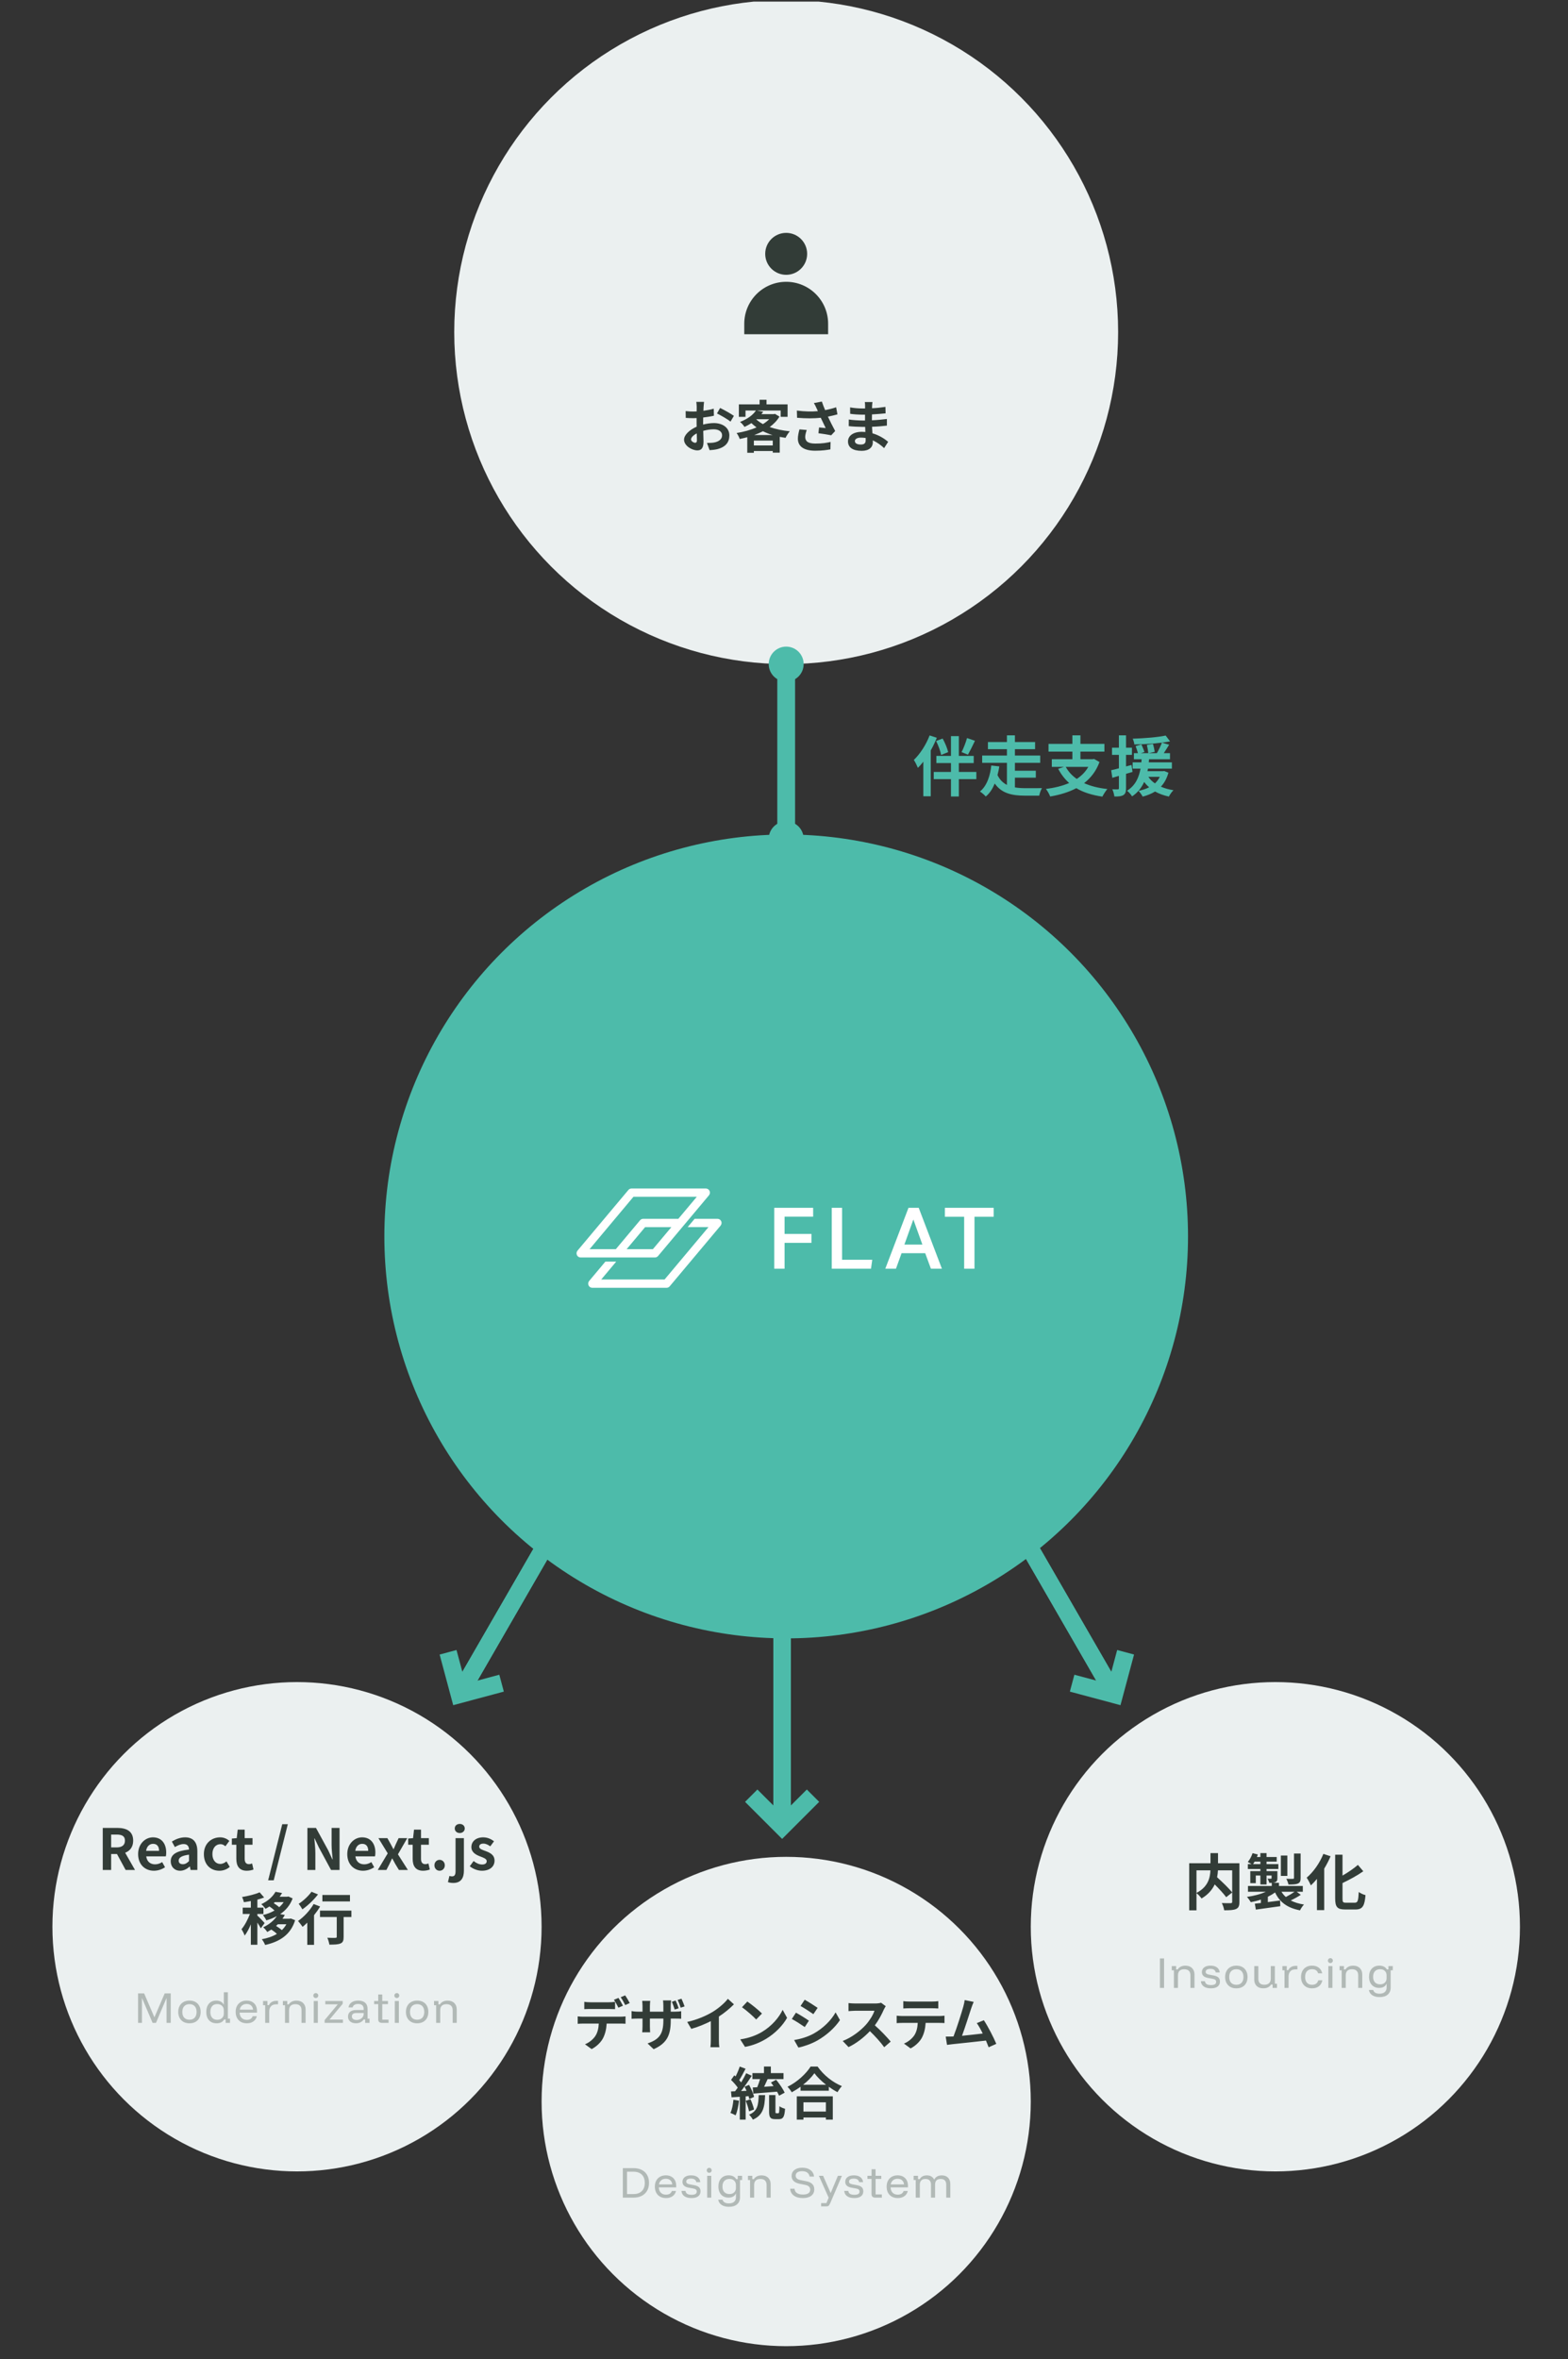
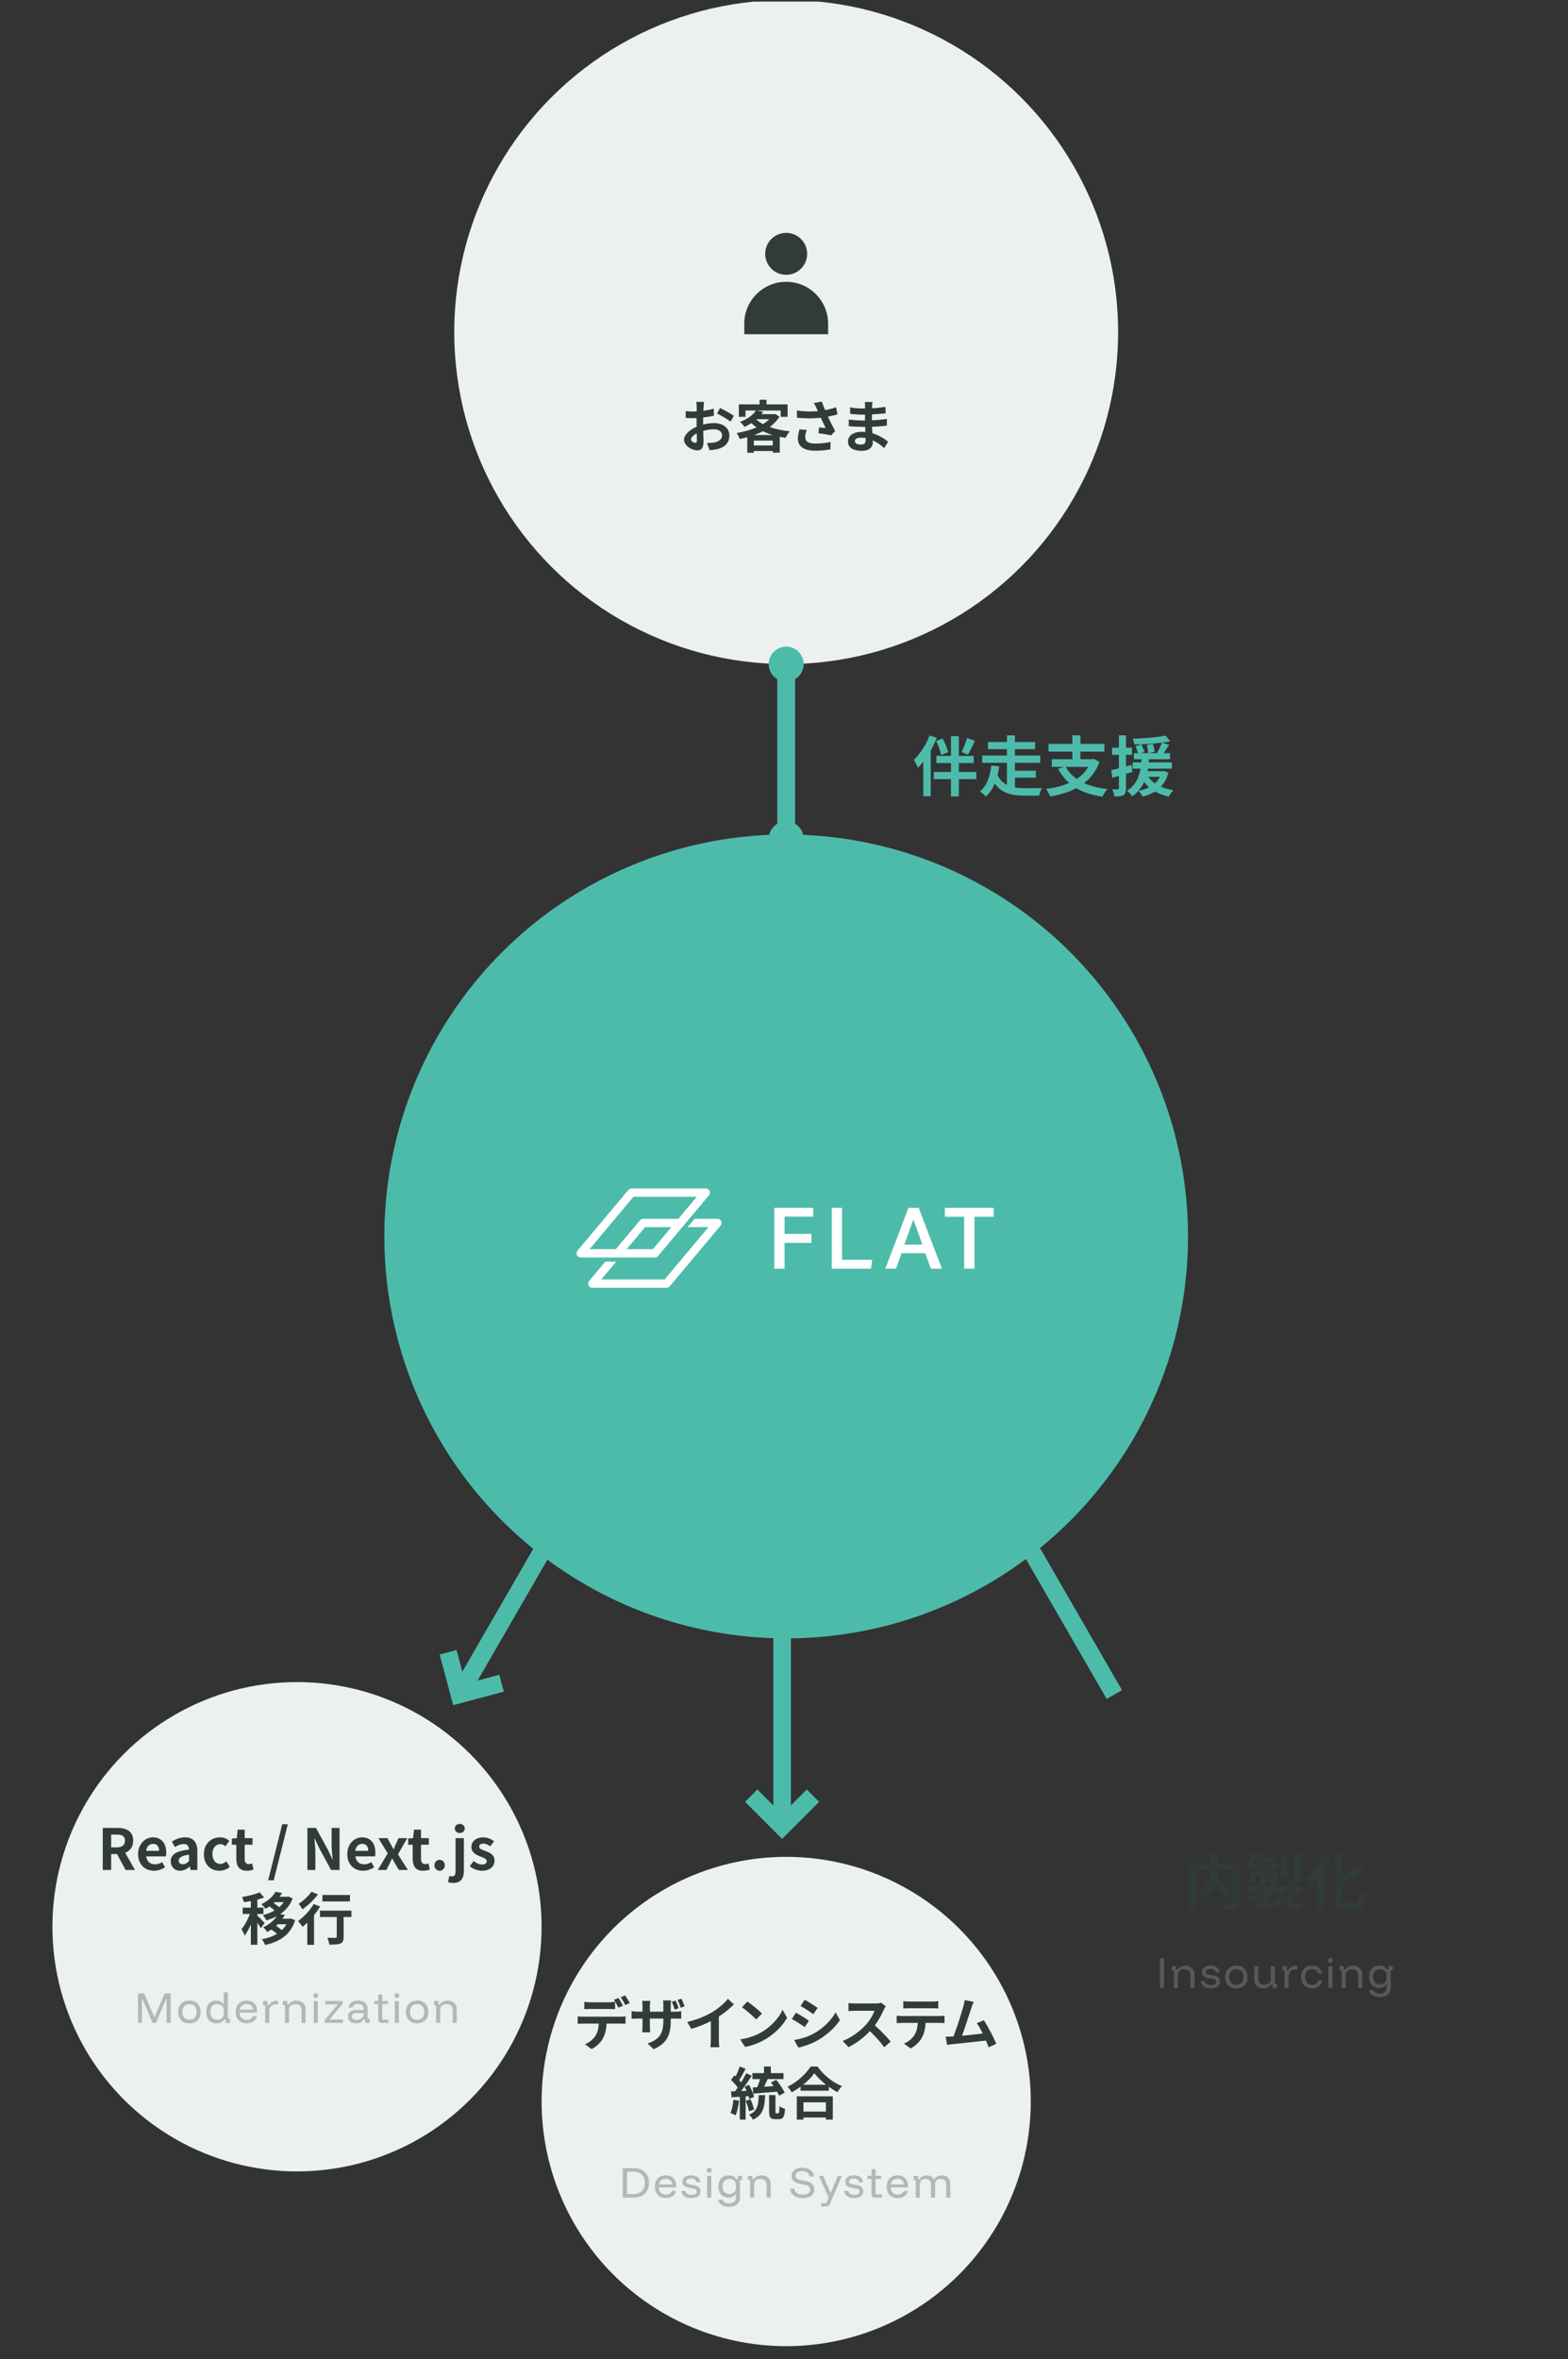
<svg xmlns="http://www.w3.org/2000/svg" width="359" height="540" viewBox="0 0 359 540" fill="none">
  <rect x="0" y="0" width="359" height="540" fill="#333333" stroke="none" />
  <g clip-path="url(#clip0_3230_15381)">
-     <circle cx="292" cy="441.001" r="56" fill="#EBF0F0" />
    <path d="M273.94 428.091V433.257C276.586 431.885 277.062 429.813 277.132 428.091H273.94ZM283.768 426.467V435.315C283.768 436.211 283.586 436.673 282.998 436.939C282.424 437.205 281.528 437.233 280.282 437.233C280.226 436.757 279.974 436.015 279.736 435.581C280.562 435.623 281.5 435.609 281.766 435.609C282.032 435.595 282.116 435.525 282.116 435.273V428.091H278.854C278.826 428.609 278.77 429.127 278.658 429.673C279.848 430.751 281.36 432.193 282.116 433.159L280.744 434.237C280.184 433.467 279.134 432.333 278.112 431.311C277.566 432.487 276.628 433.635 275.102 434.531C274.864 434.195 274.346 433.607 273.94 433.299V437.247H272.274V426.467H277.146V424.143H278.868V426.467H283.768ZM297.782 424.241V429.841C297.782 430.555 297.642 430.905 297.138 431.115C296.648 431.325 295.962 431.339 294.996 431.339C294.926 430.947 294.702 430.387 294.506 430.023C295.136 430.051 295.808 430.051 296.004 430.037C296.214 430.037 296.27 429.981 296.27 429.799V424.241H297.782ZM294.744 424.703V429.365H293.26V424.703H294.744ZM296.382 432.991H293.4C293.666 433.439 294.002 433.845 294.394 434.195C295.052 433.859 295.822 433.397 296.382 432.991ZM286.89 426.663H288.57V426.103H287.24C287.128 426.299 287.016 426.495 286.89 426.663ZM296.886 432.991L297.824 433.691C297.11 434.167 296.256 434.629 295.514 434.979C296.354 435.427 297.362 435.735 298.552 435.917C298.23 436.239 297.838 436.841 297.642 437.247C294.73 436.687 292.98 435.371 291.93 433.145C291.44 433.509 290.88 433.845 290.278 434.139V435.357C291.188 435.245 292.14 435.119 293.078 434.993L293.134 436.295C291.16 436.575 289.074 436.855 287.534 437.079L287.296 435.721C287.702 435.679 288.178 435.623 288.682 435.567V434.783C287.94 435.035 287.156 435.231 286.372 435.371C286.176 435.021 285.784 434.475 285.49 434.167C287.03 433.957 288.612 433.551 289.816 432.991H285.728V431.675H291.174V430.961C291.006 430.961 290.824 430.961 290.614 430.961C290.544 430.639 290.348 430.261 290.208 429.995C290.53 430.009 290.866 430.009 290.964 430.009C291.09 430.009 291.132 429.967 291.132 429.855V429.281H289.984V431.325H288.57V429.281H287.52V431.017H286.26V428.273H288.57V427.783H285.7V426.663H286.554C286.274 426.495 285.91 426.285 285.686 426.173C286.148 425.641 286.54 424.885 286.778 424.157L287.996 424.465C287.926 424.661 287.856 424.843 287.772 425.039H288.57V424.143H289.984V425.039H292.308V426.103H289.984V426.663H292.686V427.783H289.984V428.273H292.462V429.855C292.462 430.387 292.364 430.639 292 430.807C291.818 430.891 291.594 430.933 291.342 430.947H292.826V431.675H298.286V432.991H296.886ZM302.99 424.325L304.642 424.871C304.236 425.823 303.746 426.775 303.186 427.699V437.191H301.52V430.051C301.072 430.597 300.596 431.101 300.134 431.535C299.952 431.115 299.476 430.191 299.168 429.771C300.68 428.497 302.15 426.439 302.99 424.325ZM308.142 435.497H310.2C310.872 435.497 310.984 435.021 311.096 433.047C311.488 433.341 312.188 433.663 312.636 433.761C312.44 436.169 312.006 437.051 310.354 437.051H307.96C306.196 437.051 305.692 436.491 305.692 434.517V424.507H307.372V429.295C308.688 428.539 309.976 427.643 310.9 426.845L312.132 428.301C310.746 429.281 309.01 430.219 307.372 431.003V434.531C307.372 435.357 307.47 435.497 308.142 435.497Z" fill="#323C37" />
    <path opacity="0.5" d="M265.569 455.001V448.251H266.519V455.001H265.569ZM268.769 455.001V450.968H268.285V450.001H269.285V450.768H269.635C269.808 450.49 270.044 450.279 270.344 450.134C270.644 449.984 270.996 449.909 271.402 449.909C272.046 449.909 272.555 450.095 272.927 450.468C273.299 450.834 273.485 451.326 273.485 451.943V455.001H272.552V452.101C272.552 451.651 272.43 451.309 272.185 451.076C271.946 450.843 271.594 450.726 271.127 450.726C270.666 450.726 270.313 450.843 270.069 451.076C269.824 451.309 269.702 451.651 269.702 452.101V455.001H268.769ZM277.244 455.101C276.549 455.101 276.002 454.957 275.602 454.668C275.202 454.379 274.983 453.976 274.944 453.459H275.869C275.908 453.765 276.041 453.99 276.269 454.134C276.496 454.279 276.833 454.351 277.277 454.351C278.055 454.351 278.444 454.107 278.444 453.618C278.444 453.418 278.383 453.265 278.26 453.159C278.144 453.048 277.944 452.968 277.66 452.918L276.569 452.718C275.641 452.545 275.177 452.104 275.177 451.393C275.177 450.932 275.352 450.568 275.702 450.301C276.052 450.034 276.53 449.901 277.135 449.901C277.763 449.901 278.26 450.037 278.627 450.309C278.999 450.582 279.21 450.965 279.26 451.459H278.352C278.296 451.182 278.166 450.976 277.96 450.843C277.76 450.709 277.477 450.643 277.11 450.643C276.771 450.643 276.508 450.701 276.319 450.818C276.135 450.934 276.044 451.104 276.044 451.326C276.044 451.498 276.102 451.634 276.219 451.734C276.341 451.829 276.535 451.901 276.802 451.951L277.894 452.159C278.383 452.248 278.741 452.407 278.969 452.634C279.196 452.862 279.31 453.168 279.31 453.551C279.31 454.04 279.133 454.42 278.777 454.693C278.421 454.965 277.91 455.101 277.244 455.101ZM283.066 455.101C282.549 455.101 282.096 454.995 281.707 454.784C281.324 454.568 281.027 454.265 280.816 453.876C280.605 453.487 280.499 453.029 280.499 452.501C280.499 451.973 280.605 451.515 280.816 451.126C281.027 450.737 281.324 450.437 281.707 450.226C282.096 450.009 282.549 449.901 283.066 449.901C283.599 449.901 284.055 450.007 284.432 450.218C284.816 450.429 285.11 450.729 285.316 451.118C285.527 451.507 285.632 451.968 285.632 452.501C285.632 453.029 285.527 453.49 285.316 453.884C285.11 454.273 284.816 454.573 284.432 454.784C284.049 454.995 283.594 455.101 283.066 455.101ZM283.066 454.284C283.582 454.284 283.982 454.129 284.266 453.818C284.555 453.501 284.699 453.062 284.699 452.501C284.699 451.934 284.555 451.495 284.266 451.184C283.982 450.873 283.582 450.718 283.066 450.718C282.555 450.718 282.155 450.876 281.866 451.193C281.577 451.504 281.432 451.94 281.432 452.501C281.432 453.062 281.577 453.501 281.866 453.818C282.155 454.129 282.555 454.284 283.066 454.284ZM289.234 455.093C288.589 455.093 288.084 454.915 287.717 454.559C287.35 454.198 287.167 453.715 287.167 453.109V450.001H288.1V452.909C288.1 453.359 288.217 453.701 288.45 453.934C288.684 454.162 289.023 454.276 289.467 454.276C289.939 454.276 290.303 454.157 290.559 453.918C290.82 453.673 290.95 453.334 290.95 452.901V450.001H291.884V454.034H292.367V455.001H291.367V454.234H291.017C290.839 454.512 290.6 454.726 290.3 454.876C290 455.02 289.645 455.093 289.234 455.093ZM294.093 455.001V450.968H293.609V450.001H294.609V450.934H294.959C295.098 450.629 295.312 450.39 295.601 450.218C295.895 450.045 296.24 449.959 296.634 449.959H297.043V450.759H296.584C296.084 450.759 295.698 450.907 295.426 451.201C295.154 451.495 295.018 451.893 295.018 452.393V455.001H294.093ZM300.395 455.101C299.889 455.101 299.447 454.995 299.07 454.784C298.692 454.568 298.397 454.265 298.186 453.876C297.981 453.487 297.878 453.029 297.878 452.501C297.878 451.973 297.981 451.515 298.186 451.126C298.392 450.737 298.684 450.437 299.061 450.226C299.439 450.009 299.884 449.901 300.395 449.901C301.006 449.901 301.514 450.054 301.92 450.359C302.331 450.659 302.6 451.093 302.728 451.659H301.786C301.692 451.337 301.528 451.101 301.295 450.951C301.067 450.795 300.767 450.718 300.395 450.718C299.9 450.718 299.511 450.873 299.228 451.184C298.95 451.495 298.811 451.934 298.811 452.501C298.811 453.062 298.95 453.501 299.228 453.818C299.511 454.129 299.9 454.284 300.395 454.284C301.167 454.284 301.642 453.943 301.82 453.259H302.761C302.639 453.854 302.372 454.309 301.961 454.626C301.55 454.943 301.028 455.101 300.395 455.101ZM304.131 455.001V450.001H305.065V455.001H304.131ZM304.598 449.318C304.442 449.318 304.309 449.262 304.198 449.151C304.087 449.04 304.031 448.907 304.031 448.751C304.031 448.595 304.087 448.462 304.198 448.351C304.309 448.24 304.442 448.184 304.598 448.184C304.753 448.184 304.887 448.24 304.998 448.351C305.109 448.462 305.165 448.595 305.165 448.751C305.165 448.907 305.109 449.04 304.998 449.151C304.887 449.262 304.753 449.318 304.598 449.318ZM307.181 455.001V450.968H306.697V450.001H307.697V450.768H308.047C308.22 450.49 308.456 450.279 308.756 450.134C309.056 449.984 309.409 449.909 309.814 449.909C310.459 449.909 310.967 450.095 311.339 450.468C311.711 450.834 311.897 451.326 311.897 451.943V455.001H310.964V452.101C310.964 451.651 310.842 451.309 310.597 451.076C310.359 450.843 310.006 450.726 309.539 450.726C309.078 450.726 308.725 450.843 308.481 451.076C308.236 451.309 308.114 451.651 308.114 452.101V455.001H307.181ZM315.872 457.101C315.178 457.101 314.614 456.957 314.181 456.668C313.747 456.379 313.492 455.979 313.414 455.468H314.397C314.547 456.034 315.034 456.318 315.856 456.318C316.378 456.318 316.778 456.193 317.056 455.943C317.334 455.698 317.472 455.348 317.472 454.893V454.084H317.431C317.297 454.379 317.086 454.607 316.797 454.768C316.509 454.923 316.167 455.001 315.772 455.001C315.3 455.001 314.889 454.898 314.539 454.693C314.189 454.482 313.92 454.187 313.731 453.809C313.542 453.426 313.447 452.973 313.447 452.451C313.447 451.668 313.659 451.048 314.081 450.593C314.503 450.132 315.081 449.901 315.814 449.901C316.214 449.901 316.559 449.976 316.847 450.126C317.136 450.27 317.364 450.484 317.531 450.768H317.881V450.001H318.881V450.968H318.397V454.934C318.397 455.618 318.175 456.148 317.731 456.526C317.292 456.909 316.672 457.101 315.872 457.101ZM315.997 454.184C316.436 454.184 316.789 454.057 317.056 453.801C317.328 453.545 317.464 453.207 317.464 452.784V452.118C317.464 451.695 317.328 451.357 317.056 451.101C316.789 450.845 316.436 450.718 315.997 450.718C315.492 450.718 315.095 450.87 314.806 451.176C314.522 451.476 314.381 451.901 314.381 452.451C314.381 453.001 314.522 453.429 314.806 453.734C315.095 454.034 315.492 454.184 315.997 454.184Z" fill="#78827D" />
    <rect width="50" height="4" transform="translate(181.07 368.072) rotate(90)" fill="#4DBBAA" />
    <rect x="181.07" y="368.072" width="50" height="4" transform="rotate(90 181.07 368.072)" fill="#4DBBAA" />
    <path d="M186.141 411.001L179.07 418.072L171.998 411.001" stroke="#4DBBAA" stroke-width="4" />
    <rect width="50" height="4" transform="matrix(0.5 0.866 0.866 -0.5 228.391 345.537)" fill="#4DBBAA" />
    <rect width="50" height="4" transform="matrix(0.5 0.866 0.866 -0.5 228.391 345.537)" fill="#4DBBAA" />
-     <path d="M245.465 385.25L255.124 387.838L257.712 378.179" stroke="#4DBBAA" stroke-width="4" />
    <rect width="50" height="4" transform="translate(131.91 345.537) rotate(120)" fill="#4DBBAA" />
    <rect x="131.91" y="345.537" width="50" height="4" transform="rotate(120 131.91 345.537)" fill="#4DBBAA" />
    <path d="M114.836 385.25L105.177 387.838L102.588 378.179" stroke="#4DBBAA" stroke-width="4" />
    <circle cx="68" cy="441.001" r="56" fill="#EBF0F0" />
    <path d="M25.448 419.902V422.84H26.696C27.931 422.84 28.607 422.32 28.607 421.293C28.607 420.253 27.931 419.902 26.696 419.902H25.448ZM30.908 428.001H28.763L26.787 424.361H25.448V428.001H23.524V418.381H26.878C28.893 418.381 30.492 419.083 30.492 421.293C30.492 422.736 29.764 423.633 28.659 424.062L30.908 428.001ZM35.236 428.183C33.208 428.183 31.622 426.766 31.622 424.374C31.622 422.008 33.273 420.539 35.015 420.539C37.017 420.539 38.057 422.008 38.057 424.023C38.057 424.374 38.018 424.725 37.966 424.894H33.481C33.637 426.09 34.417 426.714 35.496 426.714C36.094 426.714 36.614 426.532 37.134 426.207L37.784 427.377C37.069 427.871 36.146 428.183 35.236 428.183ZM33.455 423.633H36.419C36.419 422.645 35.977 422.021 35.041 422.021C34.274 422.021 33.598 422.567 33.455 423.633ZM41.247 428.183C39.947 428.183 39.089 427.26 39.089 426.025C39.089 424.465 40.35 423.646 43.275 423.334C43.249 422.619 42.937 422.073 42.04 422.073C41.364 422.073 40.714 422.372 40.038 422.762L39.349 421.501C40.207 420.968 41.247 420.539 42.391 420.539C44.237 420.539 45.186 421.644 45.186 423.75V428.001H43.626L43.483 427.221H43.444C42.807 427.767 42.079 428.183 41.247 428.183ZM41.871 426.688C42.417 426.688 42.82 426.428 43.275 425.973V424.504C41.507 424.738 40.909 425.219 40.909 425.869C40.909 426.441 41.312 426.688 41.871 426.688ZM50.228 428.183C48.213 428.183 46.679 426.779 46.679 424.374C46.679 421.943 48.421 420.539 50.397 420.539C51.294 420.539 51.983 420.89 52.516 421.345L51.606 422.58C51.242 422.268 50.904 422.099 50.488 422.099C49.383 422.099 48.629 422.996 48.629 424.374C48.629 425.739 49.383 426.623 50.436 426.623C50.956 426.623 51.45 426.376 51.853 426.038L52.607 427.299C51.918 427.91 51.034 428.183 50.228 428.183ZM56.502 428.183C54.773 428.183 54.11 427.091 54.11 425.453V422.229H53.083V420.812L54.201 420.721L54.422 418.771H56.021V420.721H57.815V422.229H56.021V425.453C56.021 426.285 56.359 426.675 57.009 426.675C57.243 426.675 57.529 426.597 57.724 426.519L58.036 427.91C57.646 428.04 57.139 428.183 56.502 428.183ZM61.396 430.367L64.62 417.536H65.894L62.67 430.367H61.396ZM70.383 428.001V418.381H72.346L75.141 423.503L76.103 425.583H76.168C76.064 424.582 75.921 423.308 75.921 422.216V418.381H77.741V428.001H75.791L73.009 422.853L72.034 420.786H71.969C72.06 421.826 72.203 423.035 72.203 424.14V428.001H70.383ZM83.123 428.183C81.095 428.183 79.509 426.766 79.509 424.374C79.509 422.008 81.16 420.539 82.902 420.539C84.904 420.539 85.944 422.008 85.944 424.023C85.944 424.374 85.905 424.725 85.853 424.894H81.368C81.524 426.09 82.304 426.714 83.383 426.714C83.981 426.714 84.501 426.532 85.021 426.207L85.671 427.377C84.956 427.871 84.033 428.183 83.123 428.183ZM81.342 423.633H84.306C84.306 422.645 83.864 422.021 82.928 422.021C82.161 422.021 81.485 422.567 81.342 423.633ZM86.496 428.001L88.771 424.205L86.639 420.721H88.693L89.421 422.021C89.629 422.424 89.85 422.84 90.071 423.243H90.123C90.292 422.84 90.487 422.424 90.656 422.021L91.267 420.721H93.243L91.111 424.426L93.386 428.001H91.332L90.526 426.675C90.292 426.246 90.058 425.804 89.824 425.388H89.759C89.551 425.804 89.356 426.233 89.148 426.675L88.472 428.001H86.496ZM96.873 428.183C95.144 428.183 94.481 427.091 94.481 425.453V422.229H93.454V420.812L94.572 420.721L94.793 418.771H96.392V420.721H98.186V422.229H96.392V425.453C96.392 426.285 96.73 426.675 97.38 426.675C97.614 426.675 97.9 426.597 98.095 426.519L98.407 427.91C98.017 428.04 97.51 428.183 96.873 428.183ZM100.645 428.183C99.969 428.183 99.462 427.637 99.462 426.935C99.462 426.233 99.969 425.687 100.645 425.687C101.334 425.687 101.841 426.233 101.841 426.935C101.841 427.637 101.334 428.183 100.645 428.183ZM103.781 430.978C103.222 430.978 102.845 430.887 102.559 430.783L102.897 429.366C103.092 429.431 103.287 429.47 103.495 429.47C104.119 429.47 104.301 429.054 104.301 428.235V420.721H106.212V428.183C106.212 429.743 105.614 430.978 103.781 430.978ZM105.263 419.551C104.6 419.551 104.119 419.109 104.119 418.511C104.119 417.887 104.6 417.471 105.263 417.471C105.913 417.471 106.407 417.887 106.407 418.511C106.407 419.109 105.913 419.551 105.263 419.551ZM110.329 428.183C109.354 428.183 108.275 427.754 107.56 427.156L108.431 425.96C109.081 426.467 109.705 426.753 110.381 426.753C111.109 426.753 111.434 426.441 111.434 425.986C111.434 425.44 110.68 425.193 109.913 424.894C108.99 424.543 107.924 423.984 107.924 422.775C107.924 421.462 108.99 420.539 110.628 420.539C111.694 420.539 112.5 420.981 113.111 421.436L112.253 422.593C111.733 422.229 111.226 421.969 110.68 421.969C110.03 421.969 109.718 422.255 109.718 422.671C109.718 423.204 110.433 423.399 111.2 423.685C112.162 424.049 113.228 424.53 113.228 425.882C113.228 427.156 112.227 428.183 110.329 428.183ZM60.59 440.153L59.706 441.362C59.55 441.024 59.238 440.517 58.926 440.049V445.119H57.431V440.452C57.015 441.453 56.521 442.376 56.014 443.026C55.871 442.584 55.546 441.947 55.299 441.557C56.027 440.712 56.742 439.334 57.223 438.073H55.572V436.63H57.431V435.122C56.885 435.226 56.352 435.317 55.845 435.382C55.767 435.031 55.585 434.511 55.416 434.199C56.846 433.952 58.445 433.575 59.446 433.12L60.473 434.303C60.005 434.485 59.485 434.654 58.926 434.797V436.63H60.317V438.073H58.926V438.45C59.277 438.736 60.343 439.867 60.59 440.153ZM65.569 440.426H63.619C63.489 440.556 63.346 440.686 63.203 440.816C63.658 441.089 64.165 441.44 64.542 441.765C64.945 441.375 65.296 440.933 65.569 440.426ZM64.945 435.369H62.93C62.852 435.447 62.761 435.525 62.67 435.603C63.099 435.863 63.567 436.201 63.918 436.526C64.321 436.175 64.672 435.798 64.945 435.369ZM66.583 439.113L67.571 439.503C66.531 442.87 64.009 444.43 60.707 445.171C60.551 444.781 60.213 444.17 59.94 443.858C61.24 443.624 62.423 443.234 63.398 442.636C63.047 442.298 62.566 441.934 62.124 441.648C61.825 441.843 61.513 442.025 61.188 442.207C60.993 441.869 60.564 441.362 60.252 441.128C61.721 440.439 62.748 439.516 63.372 438.58C62.631 438.983 61.825 439.295 60.98 439.542C60.824 439.191 60.46 438.619 60.187 438.32C61.149 438.099 62.059 437.748 62.852 437.28C62.527 436.968 62.085 436.617 61.695 436.357C61.409 436.539 61.11 436.734 60.785 436.903C60.577 436.578 60.122 436.058 59.823 435.837C61.461 435.083 62.514 434.004 63.073 433.003L64.581 433.276C64.412 433.575 64.23 433.861 64.022 434.134H65.764L66.011 434.069L66.999 434.511C66.427 436.084 65.413 437.254 64.152 438.112L65.205 438.294C65.049 438.593 64.867 438.879 64.672 439.165H66.31L66.583 439.113ZM80.129 433.731V435.2H73.811V433.731H80.129ZM71.315 432.99L72.81 433.601C71.874 434.823 70.47 436.162 69.235 437.02C69.04 436.682 68.65 436.058 68.377 435.759C69.456 435.07 70.691 433.9 71.315 432.99ZM71.809 435.798L73.291 436.37C72.901 437.033 72.42 437.709 71.9 438.359V445.145H70.353V440.062C69.989 440.413 69.638 440.738 69.287 441.024C69.066 440.712 68.546 440.01 68.234 439.685C69.56 438.775 70.977 437.267 71.809 435.798ZM80.454 437.306V438.775H78.673V443.338C78.673 444.17 78.517 444.599 77.945 444.833C77.399 445.067 76.567 445.093 75.41 445.093C75.345 444.638 75.15 443.962 74.942 443.52C75.683 443.559 76.541 443.559 76.775 443.546C77.009 443.546 77.1 443.494 77.1 443.299V438.775H73.265V437.306H80.454Z" fill="#323C37" />
    <path opacity="0.5" d="M31.611 463.001V456.251H33.003L35.336 461.693H35.37L37.711 456.251H39.094V463.001H38.136V457.376H38.103L35.711 463.001H34.936L32.536 457.368H32.503V463.001H31.611ZM43.375 463.101C42.859 463.101 42.406 462.995 42.017 462.784C41.634 462.568 41.336 462.265 41.125 461.876C40.914 461.487 40.809 461.029 40.809 460.501C40.809 459.973 40.914 459.515 41.125 459.126C41.336 458.737 41.634 458.437 42.017 458.226C42.406 458.009 42.859 457.901 43.375 457.901C43.909 457.901 44.364 458.007 44.742 458.218C45.125 458.429 45.42 458.729 45.625 459.118C45.836 459.507 45.942 459.968 45.942 460.501C45.942 461.029 45.836 461.49 45.625 461.884C45.42 462.273 45.125 462.573 44.742 462.784C44.359 462.995 43.903 463.101 43.375 463.101ZM43.375 462.284C43.892 462.284 44.292 462.129 44.575 461.818C44.864 461.501 45.009 461.062 45.009 460.501C45.009 459.934 44.864 459.495 44.575 459.184C44.292 458.873 43.892 458.718 43.375 458.718C42.864 458.718 42.464 458.876 42.175 459.193C41.886 459.504 41.742 459.94 41.742 460.501C41.742 461.062 41.886 461.501 42.175 461.818C42.464 462.129 42.864 462.284 43.375 462.284ZM49.593 463.101C49.093 463.101 48.666 462.995 48.31 462.784C47.96 462.573 47.691 462.273 47.502 461.884C47.318 461.495 47.227 461.034 47.227 460.501C47.227 459.968 47.318 459.507 47.502 459.118C47.685 458.729 47.946 458.429 48.285 458.218C48.629 458.007 49.038 457.901 49.51 457.901C49.91 457.901 50.254 457.979 50.543 458.134C50.838 458.29 51.06 458.515 51.21 458.809H51.243V456.001H52.177V462.034H52.66V463.001H51.66V462.234H51.31C51.143 462.518 50.916 462.734 50.627 462.884C50.338 463.029 49.993 463.101 49.593 463.101ZM49.735 462.301C50.191 462.301 50.554 462.17 50.827 461.909C51.104 461.648 51.243 461.301 51.243 460.868V460.134C51.243 459.701 51.104 459.354 50.827 459.093C50.554 458.832 50.191 458.701 49.735 458.701C49.235 458.701 48.846 458.859 48.568 459.176C48.296 459.493 48.16 459.934 48.16 460.501C48.16 461.068 48.296 461.509 48.568 461.826C48.846 462.143 49.235 462.301 49.735 462.301ZM56.515 463.101C55.993 463.101 55.54 462.995 55.157 462.784C54.774 462.568 54.477 462.262 54.265 461.868C54.06 461.473 53.957 461.012 53.957 460.484C53.957 459.957 54.06 459.501 54.265 459.118C54.477 458.729 54.771 458.429 55.149 458.218C55.526 458.007 55.968 457.901 56.474 457.901C56.957 457.901 57.374 457.998 57.724 458.193C58.079 458.387 58.354 458.662 58.549 459.018C58.743 459.373 58.84 459.795 58.84 460.284V460.659H54.857C54.885 461.182 55.043 461.59 55.332 461.884C55.627 462.173 56.018 462.318 56.507 462.318C56.846 462.318 57.132 462.248 57.365 462.109C57.599 461.965 57.76 461.754 57.849 461.476H58.799C58.676 461.993 58.413 462.393 58.007 462.676C57.607 462.959 57.11 463.101 56.515 463.101ZM54.89 459.976H57.94C57.896 459.565 57.743 459.245 57.482 459.018C57.227 458.79 56.888 458.676 56.465 458.676C56.049 458.676 55.702 458.79 55.424 459.018C55.146 459.245 54.968 459.565 54.89 459.976ZM60.713 463.001V458.968H60.23V458.001H61.23V458.934H61.58C61.718 458.629 61.932 458.39 62.221 458.218C62.516 458.045 62.86 457.959 63.255 457.959H63.663V458.759H63.205C62.705 458.759 62.318 458.907 62.046 459.201C61.774 459.495 61.638 459.893 61.638 460.393V463.001H60.713ZM65.252 463.001V458.968H64.769V458.001H65.769V458.768H66.119C66.291 458.49 66.527 458.279 66.827 458.134C67.127 457.984 67.48 457.909 67.885 457.909C68.53 457.909 69.038 458.095 69.41 458.468C69.783 458.834 69.969 459.326 69.969 459.943V463.001H69.035V460.101C69.035 459.651 68.913 459.309 68.669 459.076C68.43 458.843 68.077 458.726 67.61 458.726C67.149 458.726 66.796 458.843 66.552 459.076C66.308 459.309 66.185 459.651 66.185 460.101V463.001H65.252ZM71.835 463.001V458.001H72.769V463.001H71.835ZM72.302 457.318C72.147 457.318 72.013 457.262 71.902 457.151C71.791 457.04 71.735 456.907 71.735 456.751C71.735 456.595 71.791 456.462 71.902 456.351C72.013 456.24 72.147 456.184 72.302 456.184C72.458 456.184 72.591 456.24 72.702 456.351C72.813 456.462 72.869 456.595 72.869 456.751C72.869 456.907 72.813 457.04 72.702 457.151C72.591 457.262 72.458 457.318 72.302 457.318ZM74.326 463.001V462.368L77.343 458.751H74.477V458.001H78.46V458.634L75.443 462.251H78.51V463.001H74.326ZM81.505 463.093C80.938 463.093 80.491 462.954 80.163 462.676C79.841 462.393 79.68 462.023 79.68 461.568C79.68 461.09 79.841 460.72 80.163 460.459C80.486 460.193 80.95 460.059 81.555 460.059H83.263V459.834C83.263 459.062 82.838 458.676 81.988 458.676C81.294 458.676 80.874 458.937 80.73 459.459H79.788C79.872 458.965 80.108 458.582 80.497 458.309C80.891 458.037 81.394 457.901 82.005 457.901C82.7 457.901 83.23 458.065 83.597 458.393C83.969 458.72 84.155 459.193 84.155 459.809V462.034H84.605V463.001H83.605V462.234H83.255C83.083 462.501 82.847 462.712 82.547 462.868C82.247 463.018 81.9 463.093 81.505 463.093ZM81.63 462.343C81.93 462.343 82.205 462.282 82.455 462.159C82.705 462.037 82.902 461.87 83.047 461.659C83.191 461.448 83.263 461.218 83.263 460.968V460.743H81.613C80.913 460.743 80.563 461.004 80.563 461.526C80.563 461.776 80.658 461.976 80.847 462.126C81.036 462.27 81.297 462.343 81.63 462.343ZM87.436 463.001C87.169 463.001 86.961 462.934 86.811 462.801C86.666 462.662 86.594 462.457 86.594 462.184V458.718H85.661V458.001H86.602V456.501H87.519V458.001H88.827V458.718H87.527V462.268H88.961V463.001H87.436ZM90.388 463.001V458.001H91.321V463.001H90.388ZM90.855 457.318C90.699 457.318 90.566 457.262 90.455 457.151C90.344 457.04 90.288 456.907 90.288 456.751C90.288 456.595 90.344 456.462 90.455 456.351C90.566 456.24 90.699 456.184 90.855 456.184C91.01 456.184 91.144 456.24 91.255 456.351C91.366 456.462 91.421 456.595 91.421 456.751C91.421 456.907 91.366 457.04 91.255 457.151C91.144 457.262 91.01 457.318 90.855 457.318ZM95.504 463.101C94.988 463.101 94.535 462.995 94.146 462.784C93.763 462.568 93.465 462.265 93.254 461.876C93.043 461.487 92.938 461.029 92.938 460.501C92.938 459.973 93.043 459.515 93.254 459.126C93.465 458.737 93.763 458.437 94.146 458.226C94.535 458.009 94.988 457.901 95.504 457.901C96.038 457.901 96.493 458.007 96.871 458.218C97.254 458.429 97.549 458.729 97.754 459.118C97.965 459.507 98.071 459.968 98.071 460.501C98.071 461.029 97.965 461.49 97.754 461.884C97.549 462.273 97.254 462.573 96.871 462.784C96.488 462.995 96.032 463.101 95.504 463.101ZM95.504 462.284C96.021 462.284 96.421 462.129 96.704 461.818C96.993 461.501 97.138 461.062 97.138 460.501C97.138 459.934 96.993 459.495 96.704 459.184C96.421 458.873 96.021 458.718 95.504 458.718C94.993 458.718 94.593 458.876 94.304 459.193C94.015 459.504 93.871 459.94 93.871 460.501C93.871 461.062 94.015 461.501 94.304 461.818C94.593 462.129 94.993 462.284 95.504 462.284ZM99.856 463.001V458.968H99.372V458.001H100.372V458.768H100.722C100.894 458.49 101.131 458.279 101.431 458.134C101.731 457.984 102.083 457.909 102.489 457.909C103.133 457.909 103.642 458.095 104.014 458.468C104.386 458.834 104.572 459.326 104.572 459.943V463.001H103.639V460.101C103.639 459.651 103.517 459.309 103.272 459.076C103.033 458.843 102.681 458.726 102.214 458.726C101.753 458.726 101.4 458.843 101.156 459.076C100.911 459.309 100.789 459.651 100.789 460.101V463.001H99.856Z" fill="#78827D" />
    <circle cx="180" cy="481.001" r="56" fill="#EBF0F0" />
    <path d="M144.177 458.472L143.15 458.927C142.877 458.381 142.461 457.627 142.11 457.133L143.137 456.704C143.475 457.198 143.956 458.017 144.177 458.472ZM142.63 459.07L141.59 459.525C141.317 458.992 140.914 458.225 140.563 457.718L141.603 457.289C141.928 457.77 142.383 458.589 142.63 459.07ZM139.419 459.824H135.168C134.726 459.824 134.167 459.837 133.777 459.863V458.186C134.193 458.251 134.726 458.29 135.168 458.29H139.419C139.861 458.29 140.381 458.251 140.823 458.186V459.863C140.381 459.837 139.874 459.824 139.419 459.824ZM133.517 461.592H142.032C142.305 461.592 142.877 461.566 143.215 461.514V463.204C142.89 463.178 142.396 463.165 142.032 463.165H138.899C138.821 464.504 138.535 465.596 138.067 466.506C137.612 467.403 136.611 468.417 135.454 469.002L133.933 467.897C134.856 467.546 135.766 466.805 136.286 466.038C136.819 465.232 137.04 464.257 137.092 463.165H133.517C133.14 463.165 132.633 463.191 132.269 463.217V461.514C132.659 461.566 133.114 461.592 133.517 461.592ZM156.741 459.239L155.844 459.525C155.662 458.966 155.415 458.264 155.142 457.757L156.026 457.471C156.273 457.991 156.572 458.745 156.741 459.239ZM155.376 459.668L154.479 459.954C154.297 459.408 154.063 458.693 153.816 458.173L154.687 457.887C154.934 458.407 155.233 459.161 155.376 459.668ZM153.569 460.435H154.531C155.22 460.435 155.61 460.396 155.961 460.331V462.06C155.675 462.034 155.22 462.021 154.544 462.021H153.569V462.45C153.569 465.674 152.802 467.637 149.656 469.028L148.265 467.715C150.774 466.831 151.879 465.713 151.879 462.515V462.021H148.798V463.789C148.798 464.374 148.837 464.894 148.85 465.154H147.03C147.069 464.894 147.108 464.374 147.108 463.789V462.021H146.003C145.353 462.021 144.885 462.047 144.599 462.073V460.305C144.833 460.344 145.353 460.435 146.003 460.435H147.108V459.135C147.108 458.641 147.056 458.212 147.03 457.965H148.876C148.85 458.212 148.798 458.628 148.798 459.148V460.435H151.879V459.057C151.879 458.537 151.84 458.108 151.801 457.861H153.66C153.621 458.121 153.569 458.537 153.569 459.057V460.435ZM164.593 461.553V466.87C164.593 467.442 164.619 468.248 164.71 468.573H162.656C162.708 468.261 162.747 467.442 162.747 466.87V462.606C161.408 463.282 159.783 463.958 158.275 464.374L157.339 462.788C159.614 462.294 161.798 461.332 163.254 460.435C164.567 459.616 165.919 458.459 166.647 457.497L168.038 458.758C167.05 459.746 165.88 460.721 164.593 461.553ZM171.104 458.121C172.014 458.732 173.704 460.084 174.458 460.864L173.132 462.229C172.456 461.501 170.831 460.084 169.882 459.421L171.104 458.121ZM169.479 466.779C171.507 466.493 173.197 465.83 174.458 465.076C176.668 463.763 178.371 461.774 179.19 460.019L180.204 461.852C179.216 463.607 177.487 465.401 175.394 466.662C174.081 467.455 172.404 468.183 170.571 468.495L169.479 466.779ZM184.239 457.705C185.097 458.186 186.527 459.096 187.203 459.564L186.228 461.007C185.5 460.5 184.148 459.616 183.29 459.135L184.239 457.705ZM181.821 466.935C183.277 466.688 184.837 466.246 186.254 465.479C188.464 464.244 190.271 462.463 191.311 460.604L192.312 462.372C191.103 464.166 189.27 465.817 187.138 467.039C185.812 467.793 183.953 468.443 182.796 468.651L181.821 466.935ZM182.237 460.669C183.108 461.137 184.538 462.034 185.201 462.502L184.252 463.958C183.511 463.451 182.172 462.567 181.288 462.112L182.237 460.669ZM201.729 458.394L202.795 459.187C202.691 459.33 202.457 459.733 202.34 459.993C201.898 461.007 201.17 462.398 200.299 463.568C201.586 464.686 203.159 466.35 203.926 467.286L202.444 468.573C201.599 467.403 200.39 466.077 199.168 464.894C197.79 466.35 196.061 467.702 194.28 468.547L192.941 467.143C195.034 466.35 197.049 464.777 198.271 463.412C199.129 462.437 199.922 461.15 200.208 460.227H195.801C195.255 460.227 194.54 460.305 194.267 460.318V458.472C194.618 458.524 195.411 458.563 195.801 458.563H200.377C200.949 458.563 201.469 458.485 201.729 458.394ZM213.421 459.655H208.208C207.753 459.655 207.207 459.681 206.817 459.707V458.03C207.233 458.095 207.766 458.121 208.195 458.121H213.421C213.863 458.121 214.383 458.095 214.825 458.03V459.707C214.37 459.681 213.876 459.655 213.421 459.655ZM206.544 461.436H215.059C215.332 461.436 215.891 461.41 216.242 461.358V463.048C215.917 463.022 215.423 463.009 215.059 463.009H211.926C211.848 464.348 211.562 465.44 211.094 466.35C210.639 467.247 209.638 468.261 208.481 468.846L206.96 467.741C207.883 467.39 208.793 466.636 209.313 465.882C209.846 465.076 210.067 464.101 210.119 463.009H206.544C206.167 463.009 205.66 463.035 205.296 463.061V461.358C205.686 461.397 206.141 461.436 206.544 461.436ZM228.107 467.806L226.352 468.586C226.183 468.144 225.975 467.611 225.741 467.052C223.622 467.299 219.683 467.715 218.045 467.884C217.72 467.923 217.239 467.988 216.823 468.04L216.524 466.142C216.966 466.142 217.525 466.142 217.954 466.129L218.305 466.116C219.059 464.192 220.177 460.63 220.554 459.278C220.736 458.615 220.814 458.212 220.866 457.783L222.933 458.199C222.751 458.589 222.569 459.07 222.374 459.642C221.958 460.916 220.905 464.218 220.255 465.96C221.841 465.804 223.687 465.596 225 465.44C224.545 464.504 224.064 463.633 223.635 463.061L225.26 462.398C226.183 463.802 227.509 466.35 228.107 467.806ZM172.473 479.191L172.343 477.787C172.655 477.774 173.006 477.761 173.37 477.735C173.604 477.163 173.851 476.487 174.02 475.876H172.265V474.498H174.917V472.99H176.49V474.498H179.389V475.876H175.749C175.489 476.461 175.203 477.085 174.943 477.631C175.645 477.579 176.373 477.527 177.101 477.475C176.906 477.189 176.711 476.916 176.516 476.656L177.699 476.019C178.427 476.916 179.298 478.151 179.649 478.983L178.375 479.672C178.258 479.399 178.102 479.087 177.907 478.749C175.97 478.905 173.942 479.074 172.473 479.191ZM167.923 480.595L169.197 480.816C169.067 482.038 168.794 483.338 168.417 484.17C168.144 484.001 167.572 483.728 167.234 483.611C167.611 482.844 167.819 481.687 167.923 480.595ZM171.381 479.776L170.718 479.828V485.145H169.379V479.919L167.494 480.036L167.364 478.697L168.3 478.658C168.495 478.411 168.703 478.125 168.911 477.826C168.534 477.267 167.91 476.578 167.377 476.058L168.118 475.005C168.209 475.083 168.313 475.174 168.417 475.265C168.781 474.55 169.145 473.692 169.366 473.003L170.705 473.497C170.237 474.381 169.717 475.395 169.249 476.11C169.405 476.292 169.561 476.461 169.691 476.63C170.133 475.902 170.549 475.161 170.848 474.524L172.109 475.109C171.394 476.24 170.497 477.553 169.678 478.606L170.926 478.554C170.783 478.229 170.627 477.904 170.471 477.618L171.498 477.189C171.992 478.073 172.499 479.204 172.642 479.945L171.55 480.439C171.511 480.244 171.459 480.023 171.381 479.776ZM172.642 482.831L171.498 483.247C171.381 482.597 171.043 481.596 170.744 480.829L171.836 480.491C172.161 481.232 172.499 482.181 172.642 482.831ZM173.708 479.542H175.177C175.073 482.298 174.722 484.131 172.369 485.158C172.2 484.807 171.81 484.274 171.498 484.014C173.461 483.195 173.63 481.804 173.708 479.542ZM177.751 483.689H178.18C178.388 483.689 178.427 483.481 178.453 482.077C178.739 482.324 179.35 482.558 179.74 482.662C179.623 484.547 179.272 485.041 178.336 485.041H177.478C176.347 485.041 176.087 484.599 176.087 483.286V479.529H177.543V483.273C177.543 483.65 177.569 483.689 177.751 483.689ZM189.087 481.18H183.952V483.299H189.087V481.18ZM182.431 485.145V479.815H190.673V485.145H189.087V484.664H183.952V485.145H182.431ZM183.874 477.163H189.126C188.047 476.318 187.085 475.382 186.461 474.524C185.85 475.395 184.94 476.318 183.874 477.163ZM185.59 473.003H187.189C188.58 474.992 190.686 476.643 192.753 477.475C192.376 477.878 192.025 478.385 191.752 478.866C191.089 478.528 190.413 478.099 189.763 477.631V478.528H183.289V477.618C182.652 478.086 181.963 478.515 181.274 478.892C181.066 478.515 180.637 477.956 180.299 477.631C182.535 476.552 184.615 474.589 185.59 473.003Z" fill="#323C37" />
    <path opacity="0.5" d="M142.6 503.001V496.251H145.042C145.775 496.251 146.406 496.387 146.934 496.659C147.467 496.926 147.875 497.312 148.159 497.818C148.448 498.323 148.592 498.926 148.592 499.626C148.592 500.32 148.448 500.92 148.159 501.426C147.87 501.932 147.459 502.32 146.925 502.593C146.398 502.865 145.77 503.001 145.042 503.001H142.6ZM143.559 502.184H145.042C145.859 502.184 146.492 501.959 146.942 501.509C147.398 501.059 147.625 500.432 147.625 499.626C147.625 498.815 147.4 498.187 146.95 497.743C146.5 497.293 145.864 497.068 145.042 497.068H143.559V502.184ZM152.491 503.101C151.969 503.101 151.516 502.995 151.133 502.784C150.749 502.568 150.452 502.262 150.241 501.868C150.035 501.473 149.933 501.012 149.933 500.484C149.933 499.957 150.035 499.501 150.241 499.118C150.452 498.729 150.747 498.429 151.124 498.218C151.502 498.007 151.944 497.901 152.449 497.901C152.933 497.901 153.349 497.998 153.699 498.193C154.055 498.387 154.33 498.662 154.524 499.018C154.719 499.373 154.816 499.795 154.816 500.284V500.659H150.833C150.86 501.182 151.019 501.59 151.308 501.884C151.602 502.173 151.994 502.318 152.483 502.318C152.822 502.318 153.108 502.248 153.341 502.109C153.574 501.965 153.735 501.754 153.824 501.476H154.774C154.652 501.993 154.388 502.393 153.983 502.676C153.583 502.959 153.085 503.101 152.491 503.101ZM150.866 499.976H153.916C153.872 499.565 153.719 499.245 153.458 499.018C153.202 498.79 152.863 498.676 152.441 498.676C152.024 498.676 151.677 498.79 151.399 499.018C151.122 499.245 150.944 499.565 150.866 499.976ZM158.322 503.101C157.627 503.101 157.08 502.957 156.68 502.668C156.28 502.379 156.061 501.976 156.022 501.459H156.947C156.986 501.765 157.119 501.99 157.347 502.134C157.575 502.279 157.911 502.351 158.355 502.351C159.133 502.351 159.522 502.107 159.522 501.618C159.522 501.418 159.461 501.265 159.338 501.159C159.222 501.048 159.022 500.968 158.738 500.918L157.647 500.718C156.719 500.545 156.255 500.104 156.255 499.393C156.255 498.932 156.43 498.568 156.78 498.301C157.13 498.034 157.608 497.901 158.213 497.901C158.841 497.901 159.338 498.037 159.705 498.309C160.077 498.582 160.288 498.965 160.338 499.459H159.43C159.375 499.182 159.244 498.976 159.038 498.843C158.838 498.709 158.555 498.643 158.188 498.643C157.85 498.643 157.586 498.701 157.397 498.818C157.213 498.934 157.122 499.104 157.122 499.326C157.122 499.498 157.18 499.634 157.297 499.734C157.419 499.829 157.613 499.901 157.88 499.951L158.972 500.159C159.461 500.248 159.819 500.407 160.047 500.634C160.275 500.862 160.388 501.168 160.388 501.551C160.388 502.04 160.211 502.42 159.855 502.693C159.5 502.965 158.988 503.101 158.322 503.101ZM161.911 503.001V498.001H162.844V503.001H161.911ZM162.377 497.318C162.222 497.318 162.088 497.262 161.977 497.151C161.866 497.04 161.811 496.907 161.811 496.751C161.811 496.595 161.866 496.462 161.977 496.351C162.088 496.24 162.222 496.184 162.377 496.184C162.533 496.184 162.666 496.24 162.777 496.351C162.888 496.462 162.944 496.595 162.944 496.751C162.944 496.907 162.888 497.04 162.777 497.151C162.666 497.262 162.533 497.318 162.377 497.318ZM166.902 505.101C166.207 505.101 165.643 504.957 165.21 504.668C164.777 504.379 164.521 503.979 164.443 503.468H165.427C165.577 504.034 166.063 504.318 166.885 504.318C167.407 504.318 167.807 504.193 168.085 503.943C168.363 503.698 168.502 503.348 168.502 502.893V502.084H168.46C168.327 502.379 168.116 502.607 167.827 502.768C167.538 502.923 167.196 503.001 166.802 503.001C166.329 503.001 165.918 502.898 165.568 502.693C165.218 502.482 164.949 502.187 164.76 501.809C164.571 501.426 164.477 500.973 164.477 500.451C164.477 499.668 164.688 499.048 165.11 498.593C165.532 498.132 166.11 497.901 166.843 497.901C167.243 497.901 167.588 497.976 167.877 498.126C168.166 498.27 168.393 498.484 168.56 498.768H168.91V498.001H169.91V498.968H169.427V502.934C169.427 503.618 169.204 504.148 168.76 504.526C168.321 504.909 167.702 505.101 166.902 505.101ZM167.027 502.184C167.466 502.184 167.818 502.057 168.085 501.801C168.357 501.545 168.493 501.207 168.493 500.784V500.118C168.493 499.695 168.357 499.357 168.085 499.101C167.818 498.845 167.466 498.718 167.027 498.718C166.521 498.718 166.124 498.87 165.835 499.176C165.552 499.476 165.41 499.901 165.41 500.451C165.41 501.001 165.552 501.429 165.835 501.734C166.124 502.034 166.521 502.184 167.027 502.184ZM171.73 503.001V498.968H171.246V498.001H172.246V498.768H172.596C172.768 498.49 173.005 498.279 173.305 498.134C173.605 497.984 173.957 497.909 174.363 497.909C175.007 497.909 175.516 498.095 175.888 498.468C176.26 498.834 176.446 499.326 176.446 499.943V503.001H175.513V500.101C175.513 499.651 175.391 499.309 175.146 499.076C174.907 498.843 174.555 498.726 174.088 498.726C173.627 498.726 173.274 498.843 173.03 499.076C172.785 499.309 172.663 499.651 172.663 500.101V503.001H171.73ZM183.825 503.101C182.959 503.101 182.267 502.912 181.75 502.534C181.239 502.157 180.959 501.632 180.909 500.959H181.917C181.939 501.387 182.117 501.718 182.45 501.951C182.784 502.179 183.25 502.293 183.85 502.293C184.384 502.293 184.792 502.198 185.075 502.009C185.359 501.82 185.5 501.54 185.5 501.168C185.5 500.879 185.4 500.643 185.2 500.459C185.006 500.276 184.714 500.148 184.325 500.076L183.034 499.818C182.45 499.701 182.006 499.493 181.7 499.193C181.395 498.887 181.242 498.507 181.242 498.051C181.242 497.468 181.461 497.007 181.9 496.668C182.339 496.323 182.936 496.151 183.692 496.151C184.453 496.151 185.072 496.332 185.55 496.693C186.034 497.048 186.311 497.545 186.384 498.184H185.375C185.209 497.362 184.628 496.951 183.634 496.951C183.178 496.951 182.82 497.04 182.559 497.218C182.303 497.395 182.175 497.648 182.175 497.976C182.175 498.504 182.55 498.843 183.3 498.993L184.65 499.259C185.239 499.376 185.684 499.59 185.984 499.901C186.284 500.207 186.434 500.604 186.434 501.093C186.434 501.726 186.203 502.22 185.742 502.576C185.281 502.926 184.642 503.101 183.825 503.101ZM188.001 505.001V504.259H189.209L189.726 503.018L187.484 498.001H188.451L190.167 501.909H190.209L191.842 498.001H192.759L190.626 503.001L190.126 504.176C190.015 504.432 189.904 504.632 189.792 504.776C189.687 504.926 189.498 505.001 189.226 505.001H188.001ZM195.591 503.101C194.897 503.101 194.35 502.957 193.95 502.668C193.55 502.379 193.33 501.976 193.291 501.459H194.216C194.255 501.765 194.388 501.99 194.616 502.134C194.844 502.279 195.18 502.351 195.625 502.351C196.402 502.351 196.791 502.107 196.791 501.618C196.791 501.418 196.73 501.265 196.608 501.159C196.491 501.048 196.291 500.968 196.008 500.918L194.916 500.718C193.988 500.545 193.525 500.104 193.525 499.393C193.525 498.932 193.7 498.568 194.05 498.301C194.4 498.034 194.877 497.901 195.483 497.901C196.111 497.901 196.608 498.037 196.975 498.309C197.347 498.582 197.558 498.965 197.608 499.459H196.7C196.644 499.182 196.513 498.976 196.308 498.843C196.108 498.709 195.825 498.643 195.458 498.643C195.119 498.643 194.855 498.701 194.666 498.818C194.483 498.934 194.391 499.104 194.391 499.326C194.391 499.498 194.45 499.634 194.566 499.734C194.688 499.829 194.883 499.901 195.15 499.951L196.241 500.159C196.73 500.248 197.088 500.407 197.316 500.634C197.544 500.862 197.658 501.168 197.658 501.551C197.658 502.04 197.48 502.42 197.125 502.693C196.769 502.965 196.258 503.101 195.591 503.101ZM200.38 503.001C200.113 503.001 199.905 502.934 199.755 502.801C199.611 502.662 199.538 502.457 199.538 502.184V498.718H198.605V498.001H199.547V496.501H200.463V498.001H201.772V498.718H200.472V502.268H201.905V503.001H200.38ZM205.557 503.101C205.035 503.101 204.582 502.995 204.199 502.784C203.816 502.568 203.519 502.262 203.307 501.868C203.102 501.473 202.999 501.012 202.999 500.484C202.999 499.957 203.102 499.501 203.307 499.118C203.519 498.729 203.813 498.429 204.191 498.218C204.569 498.007 205.01 497.901 205.516 497.901C205.999 497.901 206.416 497.998 206.766 498.193C207.121 498.387 207.396 498.662 207.591 499.018C207.785 499.373 207.882 499.795 207.882 500.284V500.659H203.899C203.927 501.182 204.085 501.59 204.374 501.884C204.669 502.173 205.06 502.318 205.549 502.318C205.888 502.318 206.174 502.248 206.407 502.109C206.641 501.965 206.802 501.754 206.891 501.476H207.841C207.719 501.993 207.455 502.393 207.049 502.676C206.649 502.959 206.152 503.101 205.557 503.101ZM203.932 499.976H206.982C206.938 499.565 206.785 499.245 206.524 499.018C206.269 498.79 205.93 498.676 205.507 498.676C205.091 498.676 204.744 498.79 204.466 499.018C204.188 499.245 204.01 499.565 203.932 499.976ZM209.663 503.001V498.968H209.18V498.001H210.18V498.768H210.58C210.724 498.49 210.933 498.279 211.205 498.134C211.483 497.984 211.816 497.909 212.205 497.909C212.599 497.909 212.933 497.987 213.205 498.143C213.483 498.298 213.705 498.537 213.871 498.859H213.896C214.246 498.226 214.821 497.909 215.621 497.909C216.238 497.909 216.719 498.087 217.063 498.443C217.408 498.798 217.58 499.287 217.58 499.909V503.001H216.646V500.043C216.646 499.165 216.219 498.726 215.363 498.726C214.513 498.726 214.088 499.165 214.088 500.043V503.001H213.155V500.043C213.155 499.165 212.727 498.726 211.871 498.726C211.455 498.726 211.138 498.84 210.921 499.068C210.705 499.29 210.596 499.615 210.596 500.043V503.001H209.663Z" fill="#78827D" />
    <circle cx="180" cy="76.001" r="76" fill="#EBF0F0" />
    <circle cx="179.999" cy="58.101" r="4.8" fill="#323C37" />
    <path d="M170.402 74.101C170.402 68.799 174.7 64.501 180.002 64.501C185.304 64.501 189.602 68.799 189.602 74.101V76.501H170.402V74.101Z" fill="#323C37" />
    <path d="M159.15 101.344C159.384 101.344 159.566 101.227 159.566 100.785C159.566 100.46 159.553 99.875 159.527 99.199C158.734 99.602 158.214 100.135 158.214 100.59C158.214 100.98 158.812 101.344 159.15 101.344ZM160.983 96.716V97.171C161.854 96.95 162.738 96.833 163.453 96.833C165.429 96.833 166.989 97.886 166.989 99.654C166.989 101.175 166.196 102.319 164.155 102.826C163.557 102.956 162.972 103.008 162.465 103.034L161.867 101.383C162.452 101.383 162.998 101.37 163.453 101.292C164.493 101.11 165.325 100.577 165.325 99.641C165.325 98.77 164.545 98.263 163.427 98.263C162.634 98.263 161.802 98.393 161.009 98.614C161.035 99.641 161.074 100.629 161.074 101.071C161.074 102.67 160.489 103.086 159.657 103.086C158.396 103.086 156.615 102.007 156.615 100.642C156.615 99.511 157.928 98.354 159.501 97.665C159.488 97.366 159.488 97.067 159.488 96.768V95.689C159.241 95.702 159.007 95.715 158.799 95.715C158.214 95.715 157.564 95.702 157.005 95.65L156.979 94.09C157.733 94.181 158.292 94.194 158.76 94.194C158.994 94.194 159.241 94.181 159.501 94.168C159.514 93.713 159.514 93.336 159.514 93.115C159.514 92.842 159.462 92.218 159.423 91.984H161.191C161.165 92.218 161.113 92.777 161.087 93.102C161.074 93.388 161.061 93.7 161.048 94.025C161.893 93.908 162.738 93.739 163.414 93.544L163.453 95.156C162.725 95.325 161.841 95.455 160.996 95.559C160.983 95.949 160.983 96.339 160.983 96.716ZM164.155 94.636L164.87 93.375C165.858 93.856 167.353 94.701 168.029 95.182L167.249 96.508C166.638 95.975 164.961 95.026 164.155 94.636ZM172.664 99.576H176.902C176.109 99.342 175.368 99.043 174.679 98.705C174.042 99.03 173.366 99.329 172.664 99.576ZM172.599 101.955H176.928V100.85H172.599V101.955ZM173.223 95.949L173.158 96.001C173.587 96.391 174.094 96.755 174.679 97.067C175.225 96.729 175.719 96.352 176.109 95.949H173.223ZM177.422 94.727L178.462 95.351C177.903 96.287 177.136 97.067 176.226 97.743C177.578 98.224 179.151 98.549 180.828 98.718C180.503 99.082 180.061 99.771 179.853 100.213C179.398 100.148 178.956 100.07 178.527 99.992V103.606H176.928V103.229H172.599V103.632H171.091V100.07C170.519 100.226 169.947 100.356 169.362 100.473C169.232 100.07 168.907 99.433 168.647 99.108C170.233 98.861 171.832 98.432 173.21 97.821C172.794 97.522 172.404 97.197 172.04 96.846C171.559 97.158 171.039 97.444 170.454 97.717C170.246 97.353 169.765 96.807 169.427 96.573C171.234 95.884 172.43 94.922 173.08 93.96H170.688V95.403H169.167V92.556H173.912V91.503H175.498V92.556H180.321V95.403H178.735V93.96H173.301L174.744 94.246C174.614 94.428 174.471 94.61 174.328 94.792H177.162L177.422 94.727ZM183.041 98.276L184.705 98.419C184.549 98.835 184.354 99.576 184.354 99.953C184.354 100.889 184.835 101.526 186.655 101.526C188.449 101.526 189.216 101.344 190.165 101.149L190.126 102.852C189.411 102.982 188.332 103.164 186.655 103.164C184.068 103.164 182.677 102.189 182.677 100.395C182.677 99.823 182.833 99.017 183.041 98.276ZM191.439 93.219L191.738 94.844C191.088 95.026 190.334 95.208 189.554 95.364C190.048 96.404 190.659 97.626 191.218 98.653L190.308 99.628C189.606 99.485 188.332 99.277 187.383 99.16L187.526 97.834C187.955 97.873 188.657 97.951 189.047 97.977C188.735 97.327 188.293 96.43 187.916 95.624C186.343 95.793 184.536 95.793 182.495 95.624L182.443 93.973C184.289 94.207 185.888 94.233 187.253 94.103C187.149 93.895 187.058 93.687 186.98 93.492C186.746 92.972 186.616 92.712 186.343 92.257L188.163 91.906C188.384 92.582 188.631 93.193 188.917 93.869C189.814 93.7 190.62 93.492 191.439 93.219ZM198.198 100.798C198.198 100.655 198.198 100.473 198.185 100.252C197.847 100.2 197.496 100.161 197.132 100.161C196.222 100.161 195.728 100.512 195.728 100.954C195.728 101.435 196.183 101.747 197.067 101.747C197.756 101.747 198.198 101.539 198.198 100.798ZM203.346 101.123L202.423 102.566C201.734 101.916 200.85 101.253 199.823 100.785C199.836 100.954 199.836 101.11 199.836 101.24C199.836 102.345 199.004 103.19 197.301 103.19C195.247 103.19 194.155 102.41 194.155 101.045C194.155 99.745 195.351 98.835 197.34 98.835C197.613 98.835 197.873 98.848 198.133 98.874C198.107 98.484 198.094 98.081 198.081 97.704H197.418C196.664 97.704 195.182 97.639 194.324 97.535L194.337 96.014C195.078 96.157 196.755 96.248 197.444 96.248H198.055V94.909H197.444C196.625 94.909 195.39 94.831 194.649 94.714L194.636 93.245C195.442 93.401 196.638 93.492 197.431 93.492H198.068V92.907C198.068 92.673 198.055 92.27 198.003 92.023H199.758C199.719 92.283 199.68 92.608 199.667 92.933L199.654 93.44C200.655 93.401 201.604 93.297 202.722 93.128L202.761 94.61C201.916 94.688 200.876 94.792 199.641 94.857L199.628 96.196C200.928 96.144 202.007 96.027 203.06 95.897V97.418C201.903 97.548 200.902 97.639 199.654 97.678C199.68 98.159 199.706 98.679 199.745 99.173C201.37 99.641 202.605 100.499 203.346 101.123Z" fill="#323C37" />
    <circle cx="180" cy="283.001" r="92" fill="#4DBBAA" />
    <path d="M165.193 280.039C165.169 280.218 165.095 280.389 164.982 280.527L153.331 294.415C153.242 294.52 153.128 294.61 153.006 294.667C152.884 294.724 152.746 294.756 152.607 294.756H135.62C135.441 294.756 135.262 294.707 135.108 294.61C134.953 294.512 134.831 294.374 134.758 294.211C134.685 294.048 134.652 293.861 134.676 293.682C134.701 293.503 134.774 293.333 134.888 293.194L138.606 288.76H141.087L137.654 292.853H152.16L162.215 280.861H157.448L159.043 278.965H164.258C164.436 278.965 164.615 279.014 164.77 279.111C164.925 279.209 165.047 279.347 165.12 279.51C165.193 279.673 165.226 279.852 165.201 280.031L165.193 280.039ZM149.931 287.817H132.952C132.773 287.817 132.594 287.768 132.439 287.67C132.285 287.573 132.163 287.434 132.089 287.271C132.016 287.109 131.984 286.922 132.008 286.743C132.032 286.564 132.106 286.393 132.22 286.255L143.87 272.367C143.959 272.261 144.073 272.172 144.195 272.115C144.325 272.058 144.464 272.025 144.602 272.025H161.589C161.768 272.025 161.947 272.074 162.102 272.172C162.256 272.269 162.378 272.408 162.451 272.57C162.525 272.733 162.557 272.92 162.533 273.099C162.508 273.278 162.435 273.449 162.321 273.587L150.671 287.475C150.582 287.581 150.468 287.67 150.346 287.727C150.224 287.784 150.085 287.817 149.947 287.817H149.931ZM140.998 285.913L146.538 279.307C146.628 279.201 146.742 279.111 146.864 279.055C146.986 278.998 147.124 278.965 147.262 278.965H155.308L159.539 273.921H145.033L134.986 285.913H140.998ZM149.483 285.913L153.714 280.869H147.702L143.471 285.913H149.483Z" fill="white" />
    <path d="M186.173 276.449V278.48H179.632V282.424H185.782V284.474H179.632V290.391H177.269V276.449H186.173ZM192.796 276.449V288.34H199.708L199.415 290.391H190.433V276.449H192.796ZM208.002 276.449H210.345L215.656 290.391H213.137L211.829 286.837H206.42L205.132 290.391H202.691L208.002 276.449ZM211.185 284.865L209.115 279.124L207.065 284.865H211.185ZM220.749 278.5H216.336V276.449H227.504V278.5H223.111V290.391H220.749V278.5Z" fill="white" />
    <circle cx="180" cy="152.001" r="4" transform="rotate(90 180 152.001)" fill="#4DBBAA" />
    <rect width="38" height="4" transform="translate(182 153.001) rotate(90)" fill="#4DBBAA" />
    <rect x="182" y="153.001" width="38" height="4" transform="rotate(90 182 153.001)" fill="#4DBBAA" />
    <circle cx="180" cy="192.001" r="4" transform="rotate(90 180 192.001)" fill="#4DBBAA" />
    <path d="M221.405 168.926L223.22 169.556C222.68 170.696 222.08 171.911 221.615 172.736L220.16 172.151C220.595 171.281 221.135 169.931 221.405 168.926ZM217.085 172.151L215.48 172.796C215.33 171.956 214.835 170.621 214.325 169.601L215.825 169.046C216.365 170.006 216.905 171.311 217.085 172.151ZM212.84 168.326L214.49 168.866C214.1 169.826 213.635 170.816 213.095 171.761V182.261H211.4V174.341C210.995 174.866 210.575 175.331 210.155 175.751C209.99 175.331 209.525 174.356 209.225 173.936C210.65 172.586 212.03 170.456 212.84 168.326ZM223.535 176.681V178.331H219.53V182.306H217.73V178.331H213.785V176.681H217.73V174.656H214.385V173.006H217.73V168.491H219.53V173.006H222.935V174.656H219.53V176.681H223.535ZM232.37 178.001V180.221C233.12 180.356 233.93 180.401 234.77 180.401C235.445 180.416 237.695 180.401 238.565 180.386C238.31 180.791 238.025 181.601 237.935 182.111H234.665C231.68 182.111 229.325 181.586 227.75 179.336C227.255 180.521 226.61 181.571 225.695 182.306C225.395 181.961 224.765 181.406 224.36 181.166C226.04 179.831 226.745 177.311 226.955 175.211L228.8 175.421C228.695 176.066 228.56 176.741 228.38 177.401C228.905 178.496 229.655 179.201 230.54 179.651V174.596H224.87V172.931H230.54V171.476H226.19V169.841H230.54V168.311H232.37V169.841H236.99V171.476H232.37V172.931H238.16V174.596H232.37V176.411H237.155V178.001H232.37ZM249.17 175.526H244.01C244.61 176.621 245.45 177.536 246.53 178.286C247.625 177.566 248.525 176.666 249.17 175.526ZM250.49 173.711L251.735 174.416C250.985 176.471 249.755 178.046 248.21 179.246C249.695 179.921 251.465 180.371 253.535 180.596C253.16 181.016 252.65 181.811 252.395 182.336C250.01 181.991 248.03 181.361 246.425 180.401C244.67 181.331 242.63 181.931 240.44 182.306C240.275 181.826 239.81 180.986 239.465 180.581C241.43 180.326 243.245 179.891 244.79 179.216C243.785 178.331 242.96 177.251 242.27 175.976L243.59 175.526H240.815V173.771H245.525V172.031H240.065V170.261H245.525V168.311H247.37V170.261H252.86V172.031H247.37V173.771H250.175L250.49 173.711ZM259.07 175.091L259.295 176.681C258.8 176.831 258.305 176.981 257.81 177.116V180.416C257.81 181.241 257.66 181.691 257.21 181.976C256.76 182.261 256.115 182.321 255.14 182.306C255.095 181.871 254.9 181.136 254.675 180.656C255.23 180.686 255.74 180.686 255.92 180.671C256.1 180.671 256.175 180.611 256.175 180.416V177.581L254.675 178.031L254.405 176.291C254.915 176.186 255.515 176.036 256.175 175.856V172.781H254.6V171.131H256.175V168.311H257.81V171.131H259.16V172.781H257.81V175.421L259.07 175.091ZM265.535 177.806H262.925C263.3 178.376 263.795 178.871 264.425 179.306C264.875 178.886 265.265 178.391 265.535 177.806ZM266.555 176.471L267.515 176.861C267.14 178.196 266.57 179.231 265.79 180.056C266.645 180.431 267.605 180.701 268.67 180.866C268.295 181.211 267.845 181.871 267.62 182.321C266.435 182.066 265.37 181.676 264.455 181.166C263.63 181.676 262.655 182.066 261.62 182.336C261.44 181.961 260.96 181.301 260.66 181.016C261.56 180.836 262.385 180.566 263.105 180.191C262.67 179.846 262.295 179.426 261.965 178.976C261.38 180.236 260.525 181.406 259.19 182.276C258.95 181.856 258.44 181.286 258.035 180.986C260.015 179.771 260.78 177.851 261.125 175.931H259.325V174.491H261.32C261.335 174.251 261.35 174.011 261.38 173.786H259.61V172.391H260.54C260.42 171.926 260.195 171.266 260 170.771L261.335 170.396C261.575 170.951 261.89 171.671 262.025 172.121L261.185 172.391H262.91C262.865 171.896 262.73 171.116 262.58 170.501L263.975 170.261C264.14 170.846 264.32 171.611 264.38 172.076L262.985 172.391H264.86C265.28 171.686 265.76 170.711 266.03 169.976C264.035 170.231 261.725 170.366 259.715 170.396C259.685 170.006 259.505 169.436 259.34 169.076C261.965 168.986 265.04 168.761 266.885 168.356L267.89 169.691C267.32 169.796 266.705 169.886 266.03 169.976L267.68 170.456C267.275 171.116 266.84 171.806 266.45 172.391H267.875V173.786H263.075C263.06 174.026 263.045 174.251 263.015 174.491H268.31V175.931H262.835C262.79 176.126 262.76 176.321 262.715 176.516H266.27L266.555 176.471Z" fill="#4DBBAA" />
  </g>
  <defs>
    <clipPath id="clip0_3230_15381">
      <rect width="359" height="539" fill="white" transform="translate(0 0.363)" />
    </clipPath>
  </defs>
</svg>